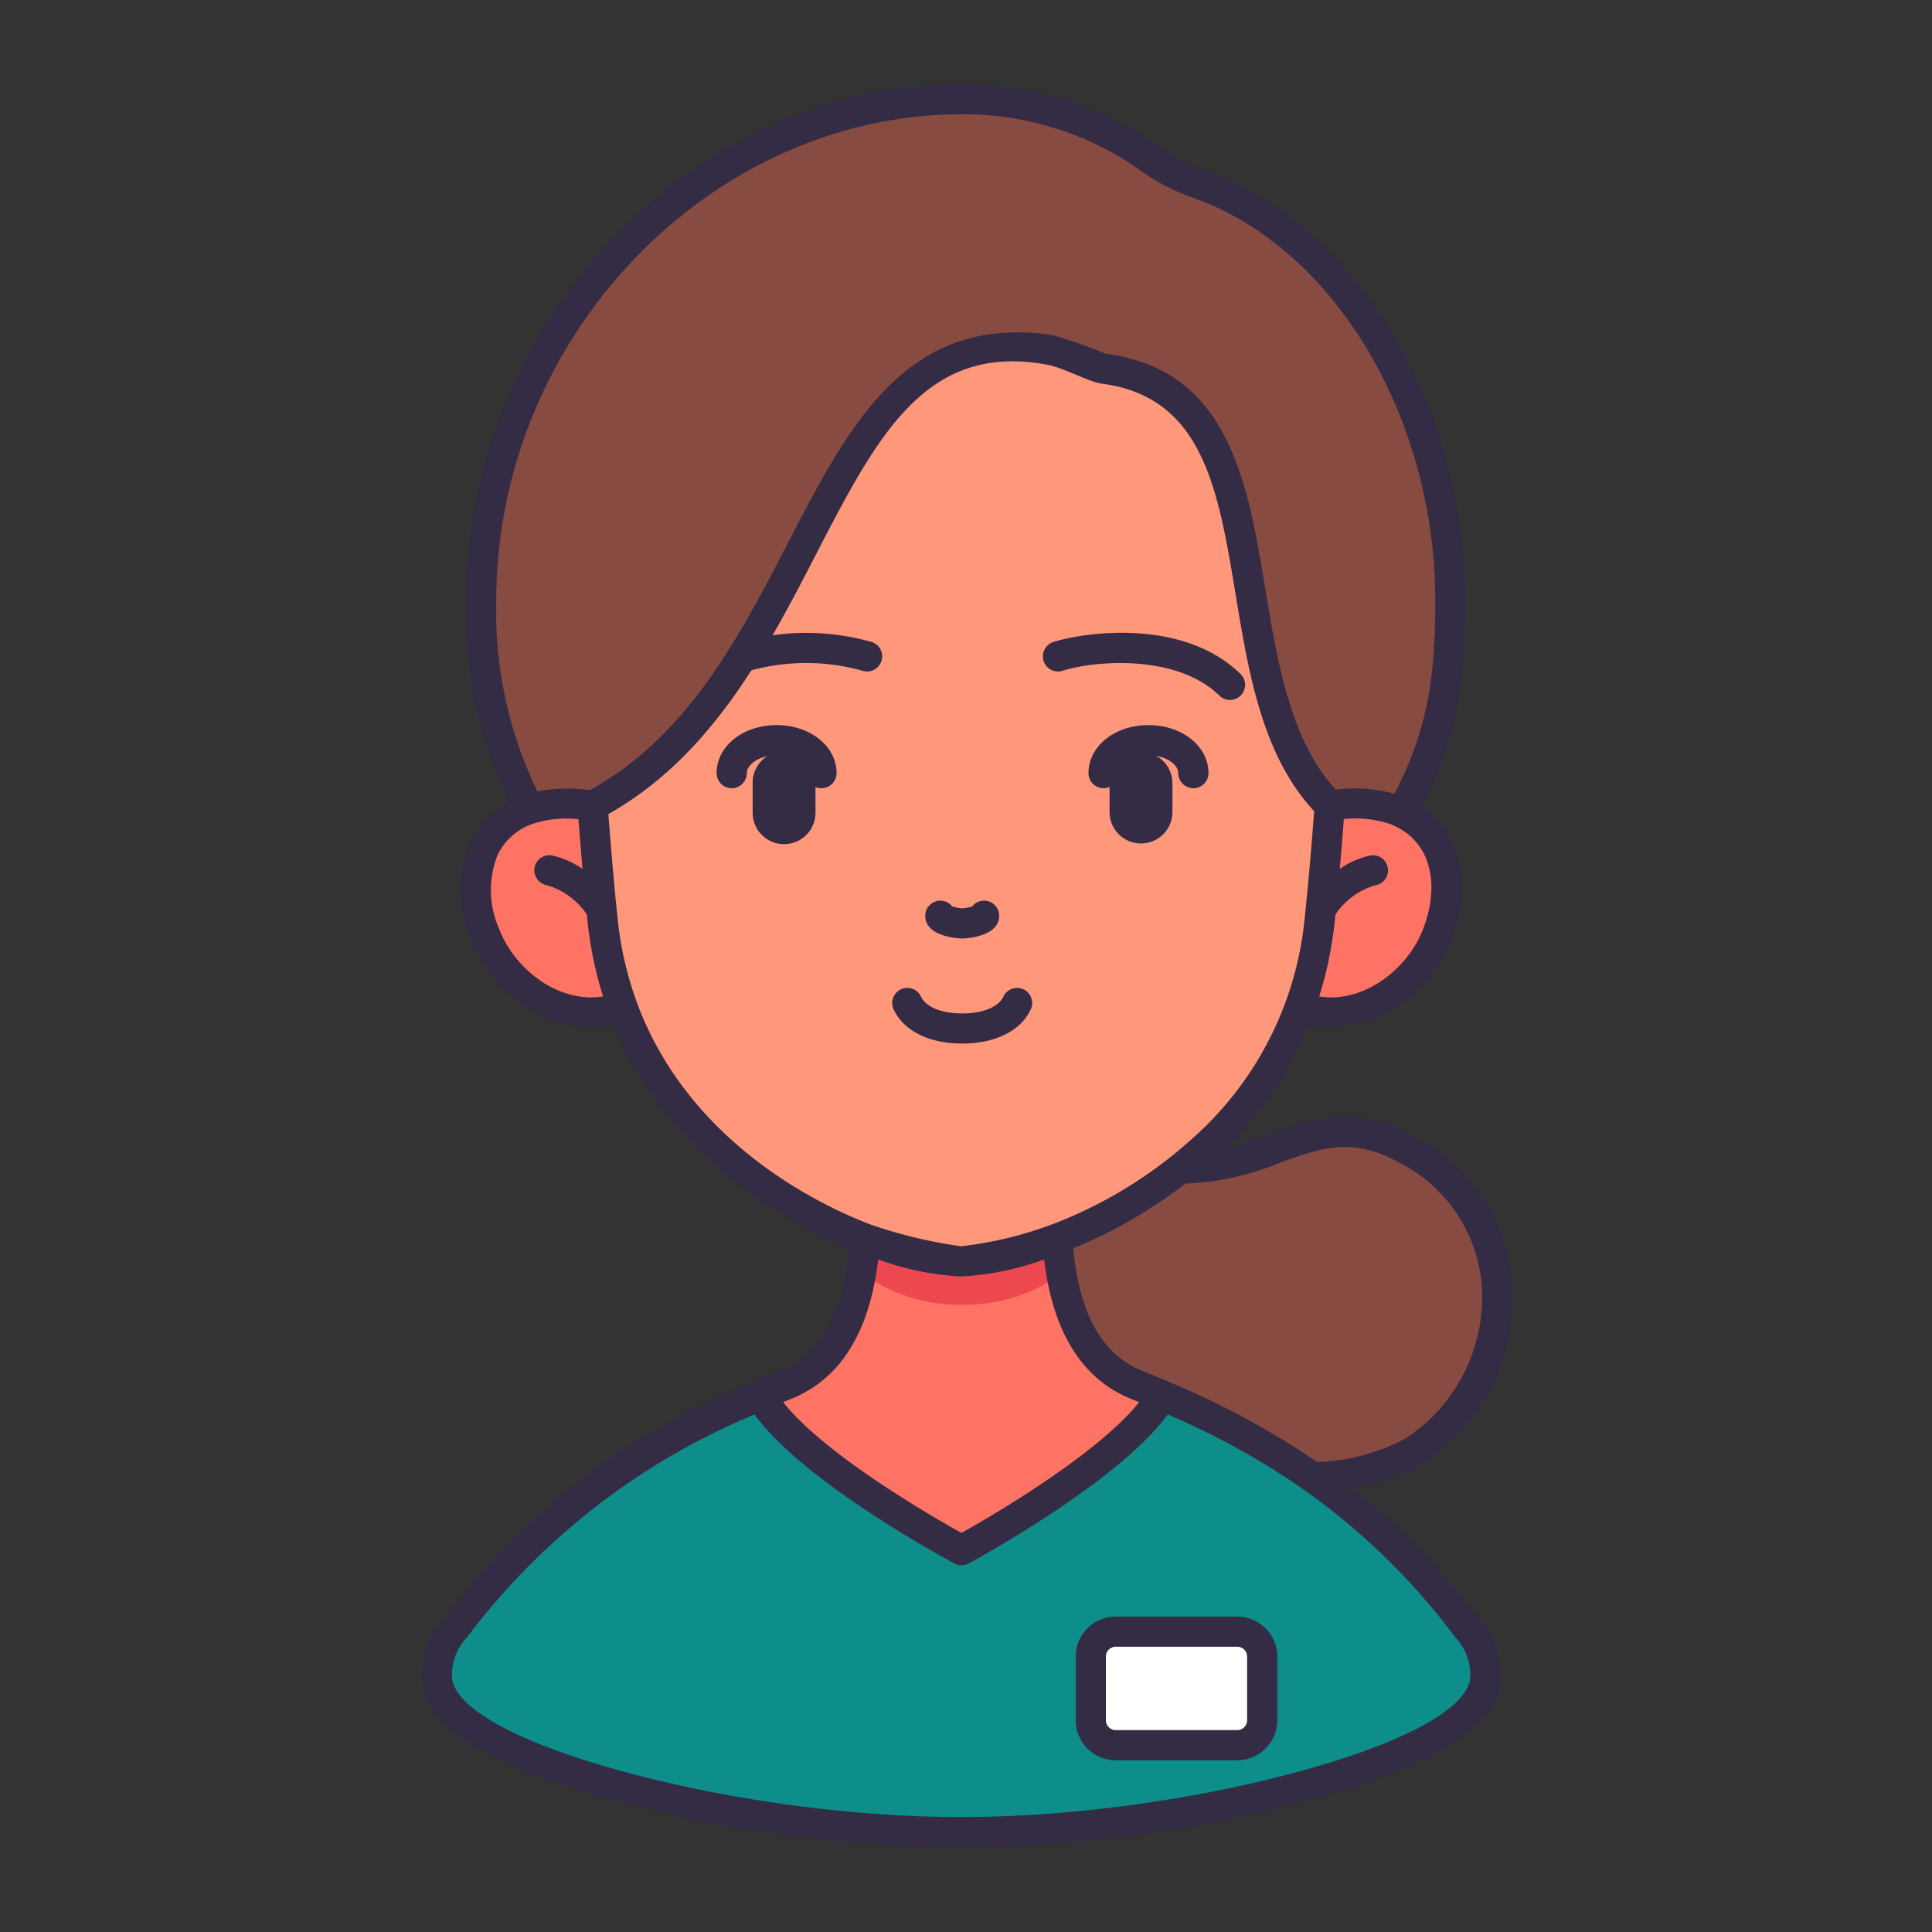
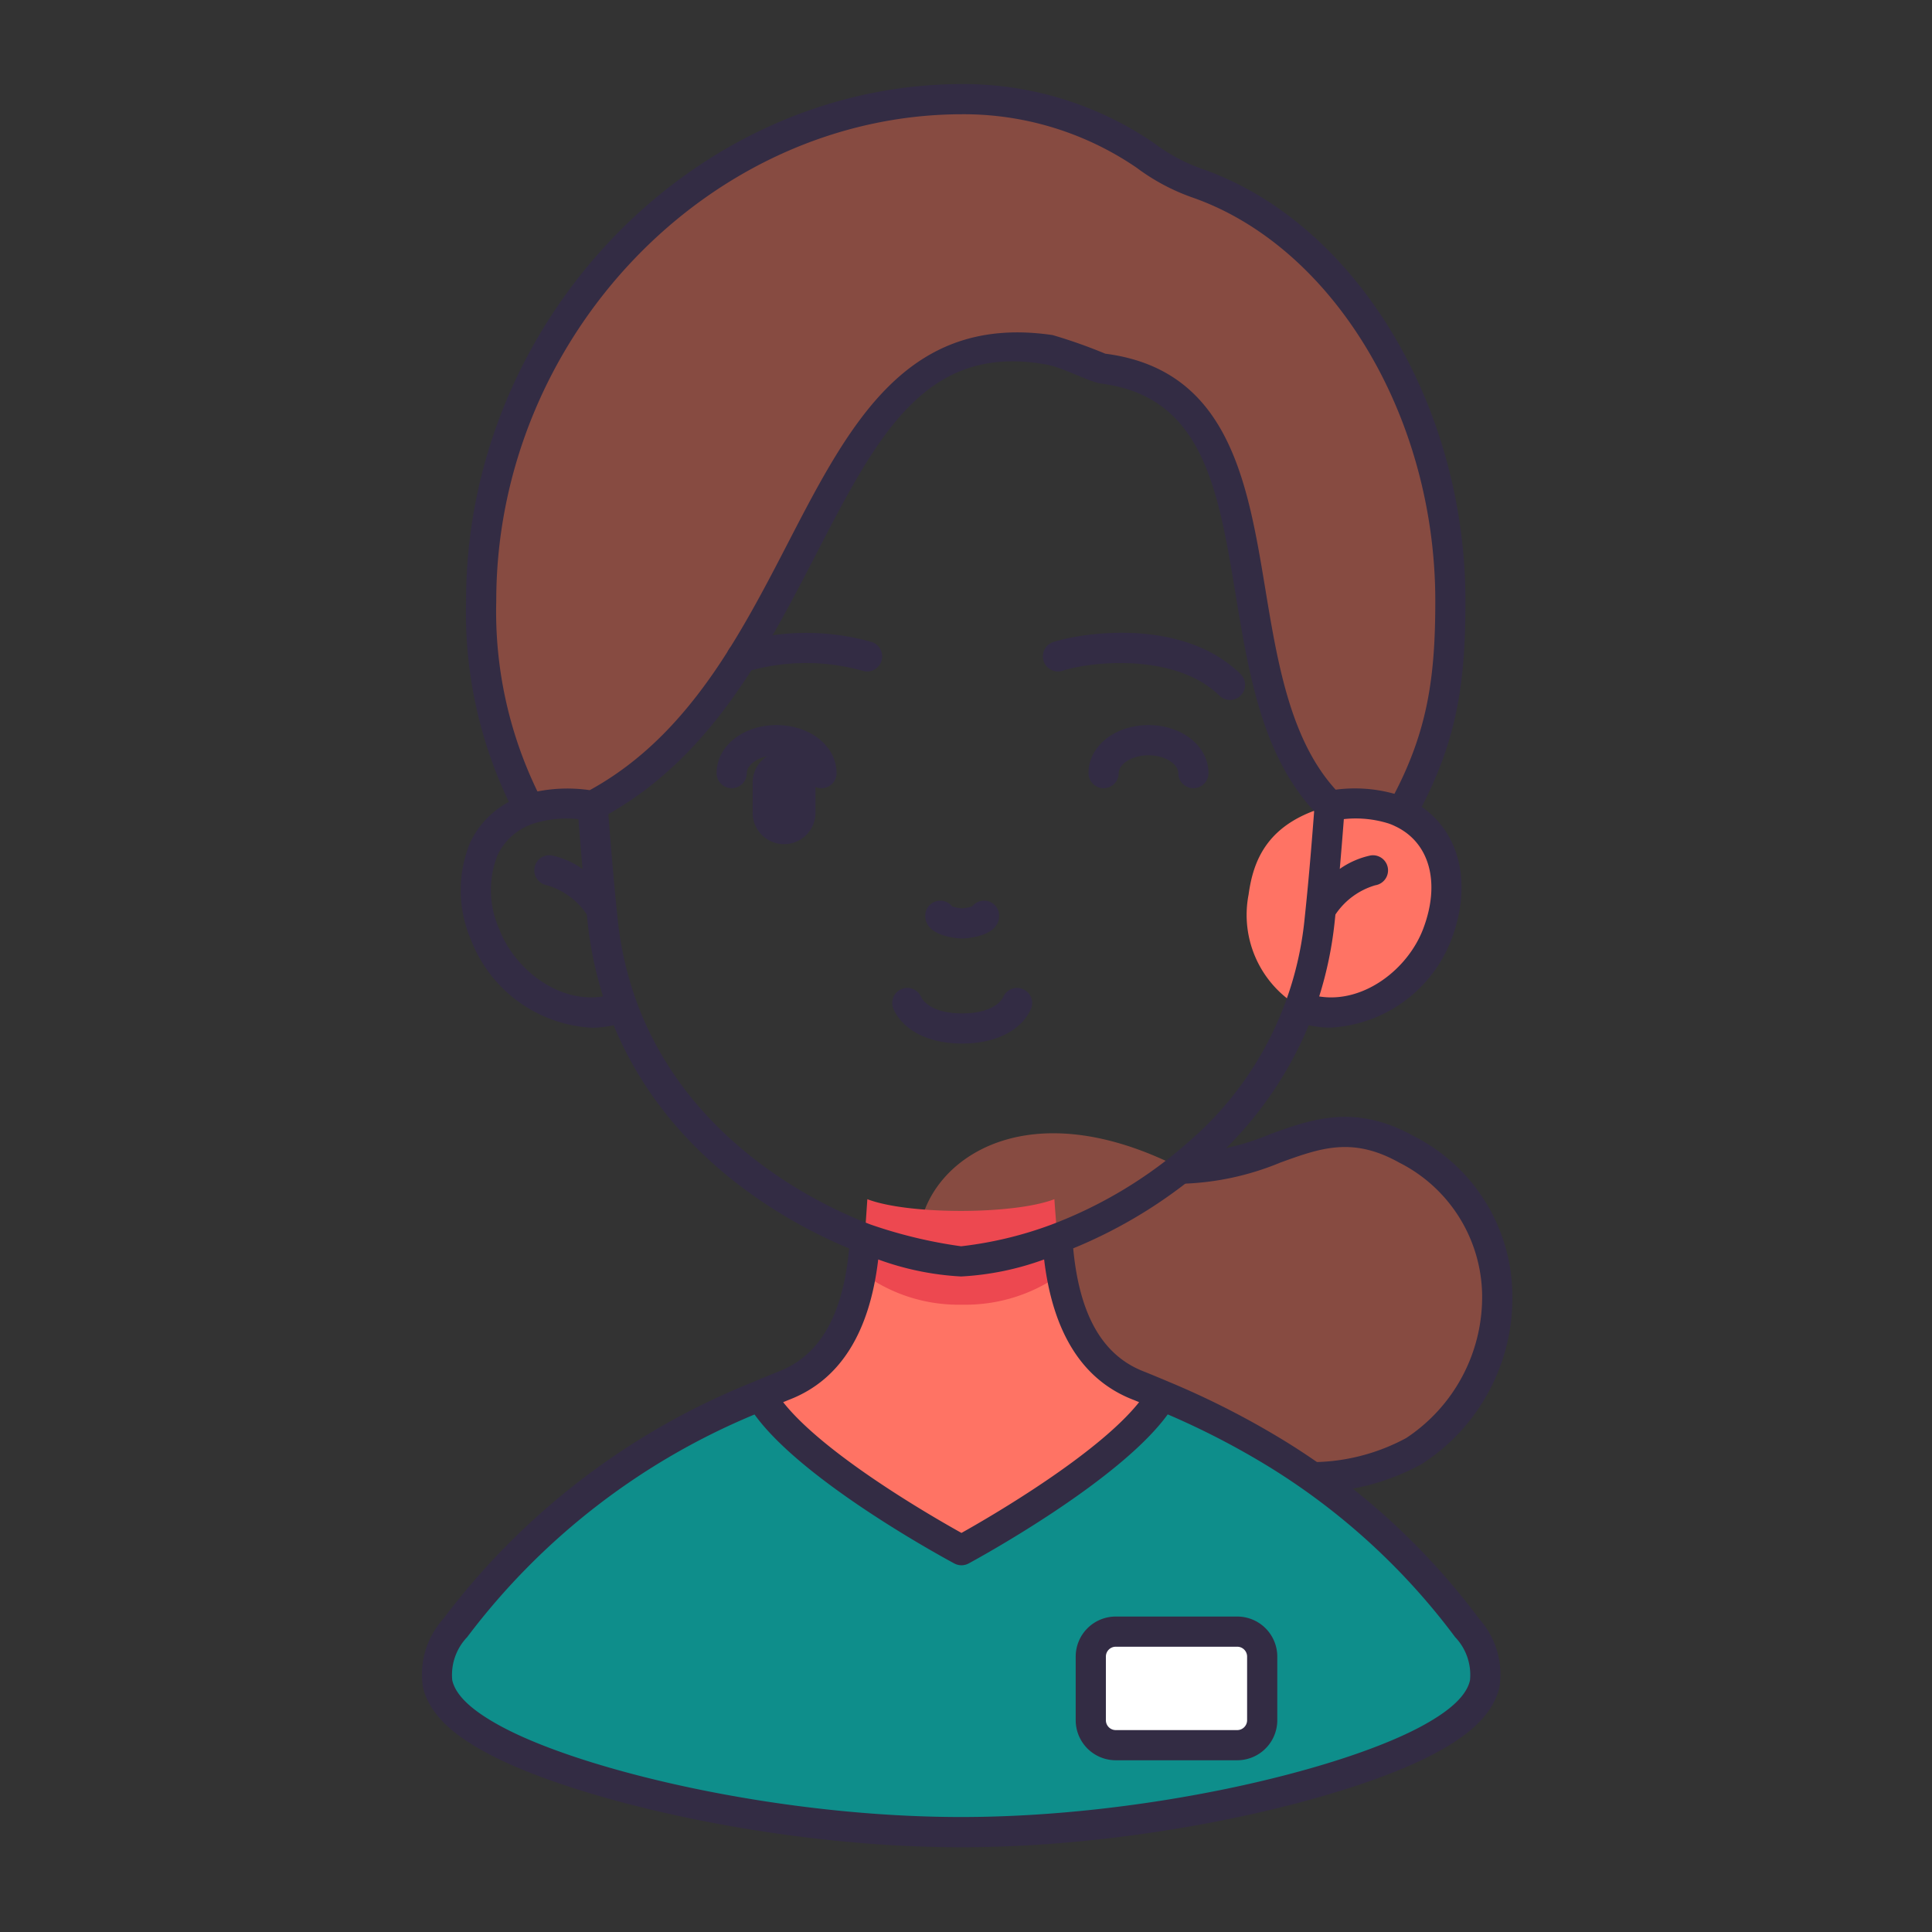
<svg xmlns="http://www.w3.org/2000/svg" id="LinealColor" viewBox="0 0 128 128">
  <rect x="0" y="0" width="128" height="128" fill="#333333" stroke="none" />
  <title>healthcare, avatar, hospital, doctor, nurse, woman, assistant</title>
  <path d="M93.187,76.149c8.966,4.99,6.851,16.081.5,19.98A14.4,14.4,0,0,1,83.451,97.46s-.4-.044-.533-.057a91.886,91.886,0,0,1-10.267-2.327C62.6,91.944,62.489,87.8,61.154,84.045c-1.832-5.154,4.957-12.891,17.141-6.618C84.541,77.427,87.415,72.933,93.187,76.149Z" style="fill:#874b41" />
  <path d="M86.637,98.88a11.933,11.933,0,0,1-3.46-.462,1,1,0,0,1,.59-1.912,13.259,13.259,0,0,0,9.39-1.228,11.2,11.2,0,0,0,5.037-9.563A9.988,9.988,0,0,0,92.7,77.024c-3.094-1.727-5.2-.968-7.859-.006A18.378,18.378,0,0,1,78.3,78.427a1,1,0,0,1,0-2,16.473,16.473,0,0,0,5.866-1.291c2.763-1,5.62-2.028,9.512.14a11.916,11.916,0,0,1,6.519,10.4,13.08,13.08,0,0,1-5.988,11.31A15.271,15.271,0,0,1,86.637,98.88Z" style="fill:#332c44" />
  <path d="M50.627,105.714c3.778,2.8,8.253,4.913,13.171,4.805,9.686-.211,17.405-5.106,23.094-12.674-.737-.517-1.477-1.016-2.222-1.476a54.3,54.3,0,0,0-7.677-3.921v-.011c-.54-.221-1.091-.452-1.63-.661C73.292,90.95,71.1,89.055,70.3,84.4a22.289,22.289,0,0,1-.264-2.324,19.929,19.929,0,0,1-6.355,1.5,19.928,19.928,0,0,1-6.356-1.5c-.055.8-.132,1.542-.242,2.225-.793,4.725-2.985,6.653-5.089,7.479-.539.209-1.09.44-1.63.661v.011a53.171,53.171,0,0,0-8.8,4.643C43.665,100.627,47.456,103.364,50.627,105.714Z" style="fill:#ff7364" />
  <path d="M97.2,107.857c2.622,3.48.749,5.628-2.632,7.434-5.739,3.062-18.978,6.091-30.9,6.091s-25.157-3.029-30.885-6.091c-3.381-1.806-5.264-3.954-2.632-7.434a46.97,46.97,0,0,1,20.2-15.409C52.838,96.9,63.7,102.7,63.7,102.7s10.794-5.826,13.294-10.254a54.3,54.3,0,0,1,7.677,3.921A45.492,45.492,0,0,1,97.2,107.857Z" style="fill:#0e8e8b" />
  <rect x="72.268" y="108.099" width="11.356" height="7.523" rx="1.652" ry="1.652" style="fill:#fff" />
  <path d="M70.3,84.4a10.847,10.847,0,0,1-6.553,2.038A10.713,10.713,0,0,1,57.079,84.3c.11-.683.33-4.046.385-4.85,2.7,1.035,9.693,1.035,12.392,0C69.911,80.3,70.175,83.691,70.3,84.4Z" style="fill:#ed4850" />
  <path d="M92.865,53.842c2.885,1.355,3.656,4.6,2.368,8.019-1.355,3.613-5.485,6.212-9.109,4.857h-.011a7.05,7.05,0,0,1-3.391-7.448c.311-2.271,1.235-4.784,5.373-5.879a8.7,8.7,0,0,1,4.208.22A4.348,4.348,0,0,1,92.865,53.842Z" style="fill:#ff7364" />
-   <path d="M41.24,66.718h-.011c-3.612,1.355-7.754-1.244-9.109-4.857s-.407-7.071,2.93-8.25a8.708,8.708,0,0,1,4.208-.22C45.269,55.535,44.989,65.828,41.24,66.718Z" style="fill:#ff7364" />
-   <path d="M44.155,33.963c6.433-10.188,13.613-15.269,25-13.033A30.871,30.871,0,0,1,73.5,22.169C89.252,28.227,87.582,45.506,88.1,54.248c-.242,3.205-.429,5.342-.672,7.622a23.369,23.369,0,0,1-7.93,15.31,31.2,31.2,0,0,1-9.461,5.739v.011a19.957,19.957,0,0,1-6.355,1.5,19.956,19.956,0,0,1-6.356-1.5v-.011c-5.683-2.192-13.008-6.962-16.081-15.343a23.81,23.81,0,0,1-1.31-5.706c-.243-2.28-.419-4.417-.672-7.622C39.258,40.847,41.688,37.9,44.155,33.963Z" style="fill:#ff977b" />
-   <path d="M77.676,51.9V53.8a2.082,2.082,0,0,1-4.164,0V51.9a2.082,2.082,0,0,1,4.164,0Z" style="fill:#332c44" />
  <path d="M54.028,51.9V53.8a2.082,2.082,0,1,1-4.163,0V51.9a2.082,2.082,0,1,1,4.163,0Z" style="fill:#332c44" />
  <path d="M49.138,43.555c-2.468,3.932-5.53,7.534-9.88,9.836a8.708,8.708,0,0,0-4.208.22,28.535,28.535,0,0,1-3.172-13.8c0-17.733,14.154-33.241,31.887-33.241A21.234,21.234,0,0,1,75.891,10.3a12.848,12.848,0,0,0,3.382,1.817c10.188,3.525,16.819,15.707,16.819,27.69,0,5.7-.628,9.384-3.227,14.032a4.348,4.348,0,0,0-.562-.231,8.7,8.7,0,0,0-4.208-.22c-8.216-8.228-2.037-27.294-15-28.968-1.245-.165-2.3-1-3.547-1.244C58.158,20.943,55.57,33.367,49.138,43.555Z" style="fill:#874b41" />
  <path d="M63.743,62.178c-.025,0-2.443-.041-2.443-1.507a1,1,0,0,1,1.787-.617,2.6,2.6,0,0,0,.656.124,2.679,2.679,0,0,0,.667-.125,1,1,0,0,1,1.786.618C66.2,62.137,63.767,62.178,63.743,62.178Z" style="fill:#332c44" />
  <path d="M63.743,69.139c-2.178,0-3.872-.842-4.53-2.251a1,1,0,1,1,1.812-.846c.248.53,1.092,1.1,2.718,1.1s2.48-.567,2.728-1.1a1,1,0,1,1,1.812.846C67.626,68.3,65.928,69.139,63.743,69.139Z" style="fill:#332c44" />
  <path d="M79.064,52.221a1,1,0,0,1-1-1c0-.558-.811-1.181-1.974-1.181s-1.974.623-1.974,1.181a1,1,0,0,1-2,0c0-1.783,1.746-3.181,3.974-3.181s3.974,1.4,3.974,3.181A1,1,0,0,1,79.064,52.221Z" style="fill:#332c44" />
  <path d="M81.487,46.373a1,1,0,0,1-.7-.286c-2.85-2.792-8.313-2.307-10.365-1.655a1,1,0,1,1-.6-1.907c2-.632,8.56-1.6,12.368,2.133a1,1,0,0,1-.7,1.715Z" style="fill:#332c44" />
  <path d="M54.425,52.221a1,1,0,0,1-1-1c0-.558-.811-1.181-1.974-1.181s-1.974.623-1.974,1.181a1,1,0,0,1-2,0c0-1.783,1.745-3.181,3.974-3.181s3.974,1.4,3.974,3.181A1,1,0,0,1,54.425,52.221Z" style="fill:#332c44" />
  <path d="M49.137,44.556a1,1,0,0,1-.318-1.948,15.913,15.913,0,0,1,8.9-.083,1,1,0,1,1-.6,1.907,13.876,13.876,0,0,0-7.664.071A.988.988,0,0,1,49.137,44.556Z" style="fill:#332c44" />
  <path d="M98,107.254A46.393,46.393,0,0,0,85.2,95.52a55.562,55.562,0,0,0-7.688-3.939c-.449-.191-1.386-.582-1.778-.735-2.712-1.074-4.221-3.755-4.632-8.14a31.951,31.951,0,0,0,9.061-5.639,24.96,24.96,0,0,0,6.545-9.144,6.745,6.745,0,0,0,1.439.161,9.108,9.108,0,0,0,8.023-5.87c1.371-3.634.557-7.018-1.98-8.756,2.405-4.632,2.9-8.448,2.9-13.648,0-13.086-7.356-25.129-17.493-28.635a11.872,11.872,0,0,1-3.12-1.681A22.358,22.358,0,0,0,63.765,5.569c-17.827,0-32.887,15.681-32.887,34.241a29.078,29.078,0,0,0,2.836,13.319,5.886,5.886,0,0,0-2.567,2.7,8.268,8.268,0,0,0,.037,6.387,9.108,9.108,0,0,0,8.021,5.874,6.744,6.744,0,0,0,1.452-.165c3.637,8.832,11.607,13.13,15.6,14.787-.4,4.385-1.913,7.065-4.625,8.135-.4.154-1.74.71-1.783.736a47.915,47.915,0,0,0-20.483,15.675,5.5,5.5,0,0,0-1.349,4.493c.474,2.158,2.685,3.56,4.307,4.426,5.708,3.053,19,6.209,31.355,6.209s25.647-3.156,31.367-6.209c1.618-.864,3.824-2.263,4.3-4.421A5.509,5.509,0,0,0,98,107.254ZM94.3,61.51c-1.012,2.7-3.962,4.983-6.9,4.507a25.19,25.19,0,0,0,1.02-4.9c.019-.176.037-.351.055-.526a4.8,4.8,0,0,1,2.639-1.939,1,1,0,0,0-.306-1.977,5.578,5.578,0,0,0-2.045.893c.087-.988.175-2.066.27-3.3a7.291,7.291,0,0,1,2.957.287,3.533,3.533,0,0,1,.452.188C94.715,55.816,95.444,58.469,94.3,61.51ZM32.878,39.81c0-17.476,14.145-32.241,30.887-32.241A20.3,20.3,0,0,1,75.3,11.109a13.83,13.83,0,0,0,3.646,1.956C88.3,16.3,95.092,27.549,95.092,39.81c0,4.9-.464,8.477-2.707,12.783a9.755,9.755,0,0,0-3.893-.275c-2.983-3.277-3.841-8.329-4.652-13.238-1.185-7.172-2.41-14.589-10.614-15.648A34.066,34.066,0,0,0,69.74,22.2c-9.539-1.4-13.34,5.651-17.446,13.6-1.24,2.4-2.521,4.879-4,7.228-2.78,4.433-5.721,7.4-9.222,9.322a10.345,10.345,0,0,0-3.465.085A27.3,27.3,0,0,1,32.878,39.81Zm.179,21.7a6.312,6.312,0,0,1-.1-4.84,4.027,4.027,0,0,1,2.425-2.117,7.319,7.319,0,0,1,2.941-.281c.094,1.185.182,2.27.271,3.3a5.586,5.586,0,0,0-2.049-.9.994.994,0,0,0-1.132.824,1.006,1.006,0,0,0,.814,1.151,4.8,4.8,0,0,1,2.652,1.942l.054.526a25.249,25.249,0,0,0,1.021,4.9C37.022,66.5,34.07,64.213,33.057,61.511Zm9.122,4.863a22.955,22.955,0,0,1-1.255-5.467c-.233-2.191-.409-4.313-.619-6.967,3.688-2.095,6.782-5.235,9.678-9.851,1.527-2.419,2.829-4.939,4.088-7.375,4.076-7.89,7.275-14.028,15.285-12.554,1.106.2,2.8,1.148,3.61,1.255,6.733.87,7.738,6.95,8.9,13.991.865,5.233,1.765,10.634,5.2,14.342-.227,2.977-.409,5.023-.636,7.159a22.375,22.375,0,0,1-7.6,14.672,29.443,29.443,0,0,1-9.154,5.55,25.36,25.36,0,0,1-6,1.441,31.344,31.344,0,0,1-6-1.442C54.141,79.781,45.561,75.6,42.179,66.374ZM52.358,92.706c3.313-1.307,5.258-4.435,5.826-9.264a18.88,18.88,0,0,0,5.492,1.128,18.882,18.882,0,0,0,5.5-1.129c.574,4.827,2.518,7.955,5.83,9.268.153.059.309.125.464.187-2.756,3.468-9.866,7.6-11.77,8.664-1.912-1.063-9.069-5.183-11.814-8.662C52.04,92.834,52.2,92.768,52.358,92.706Zm45.033,18.615c-.224,1.015-1.3,2.025-3.29,3.088-5.5,2.936-18.387,5.973-30.425,5.973s-24.92-3.036-30.413-5.972c-1.994-1.066-3.072-2.078-3.3-3.093a3.614,3.614,0,0,1,.991-2.857A45.809,45.809,0,0,1,49.99,93.713c3.24,4.492,12.808,9.642,13.237,9.871a1,1,0,0,0,.947,0c.426-.23,9.947-5.4,13.191-9.877a52.44,52.44,0,0,1,6.779,3.514,44.415,44.415,0,0,1,12.261,11.24A3.617,3.617,0,0,1,97.391,111.321Z" style="fill:#332c44" />
  <path d="M81.971,116.622H73.92a2.655,2.655,0,0,1-2.652-2.652v-4.219A2.655,2.655,0,0,1,73.92,107.1h8.051a2.656,2.656,0,0,1,2.653,2.652v4.219A2.656,2.656,0,0,1,81.971,116.622ZM73.92,109.1a.653.653,0,0,0-.652.652v4.219a.653.653,0,0,0,.652.652h8.051a.654.654,0,0,0,.653-.652v-4.219a.654.654,0,0,0-.653-.652Z" style="fill:#332c44" />
</svg>